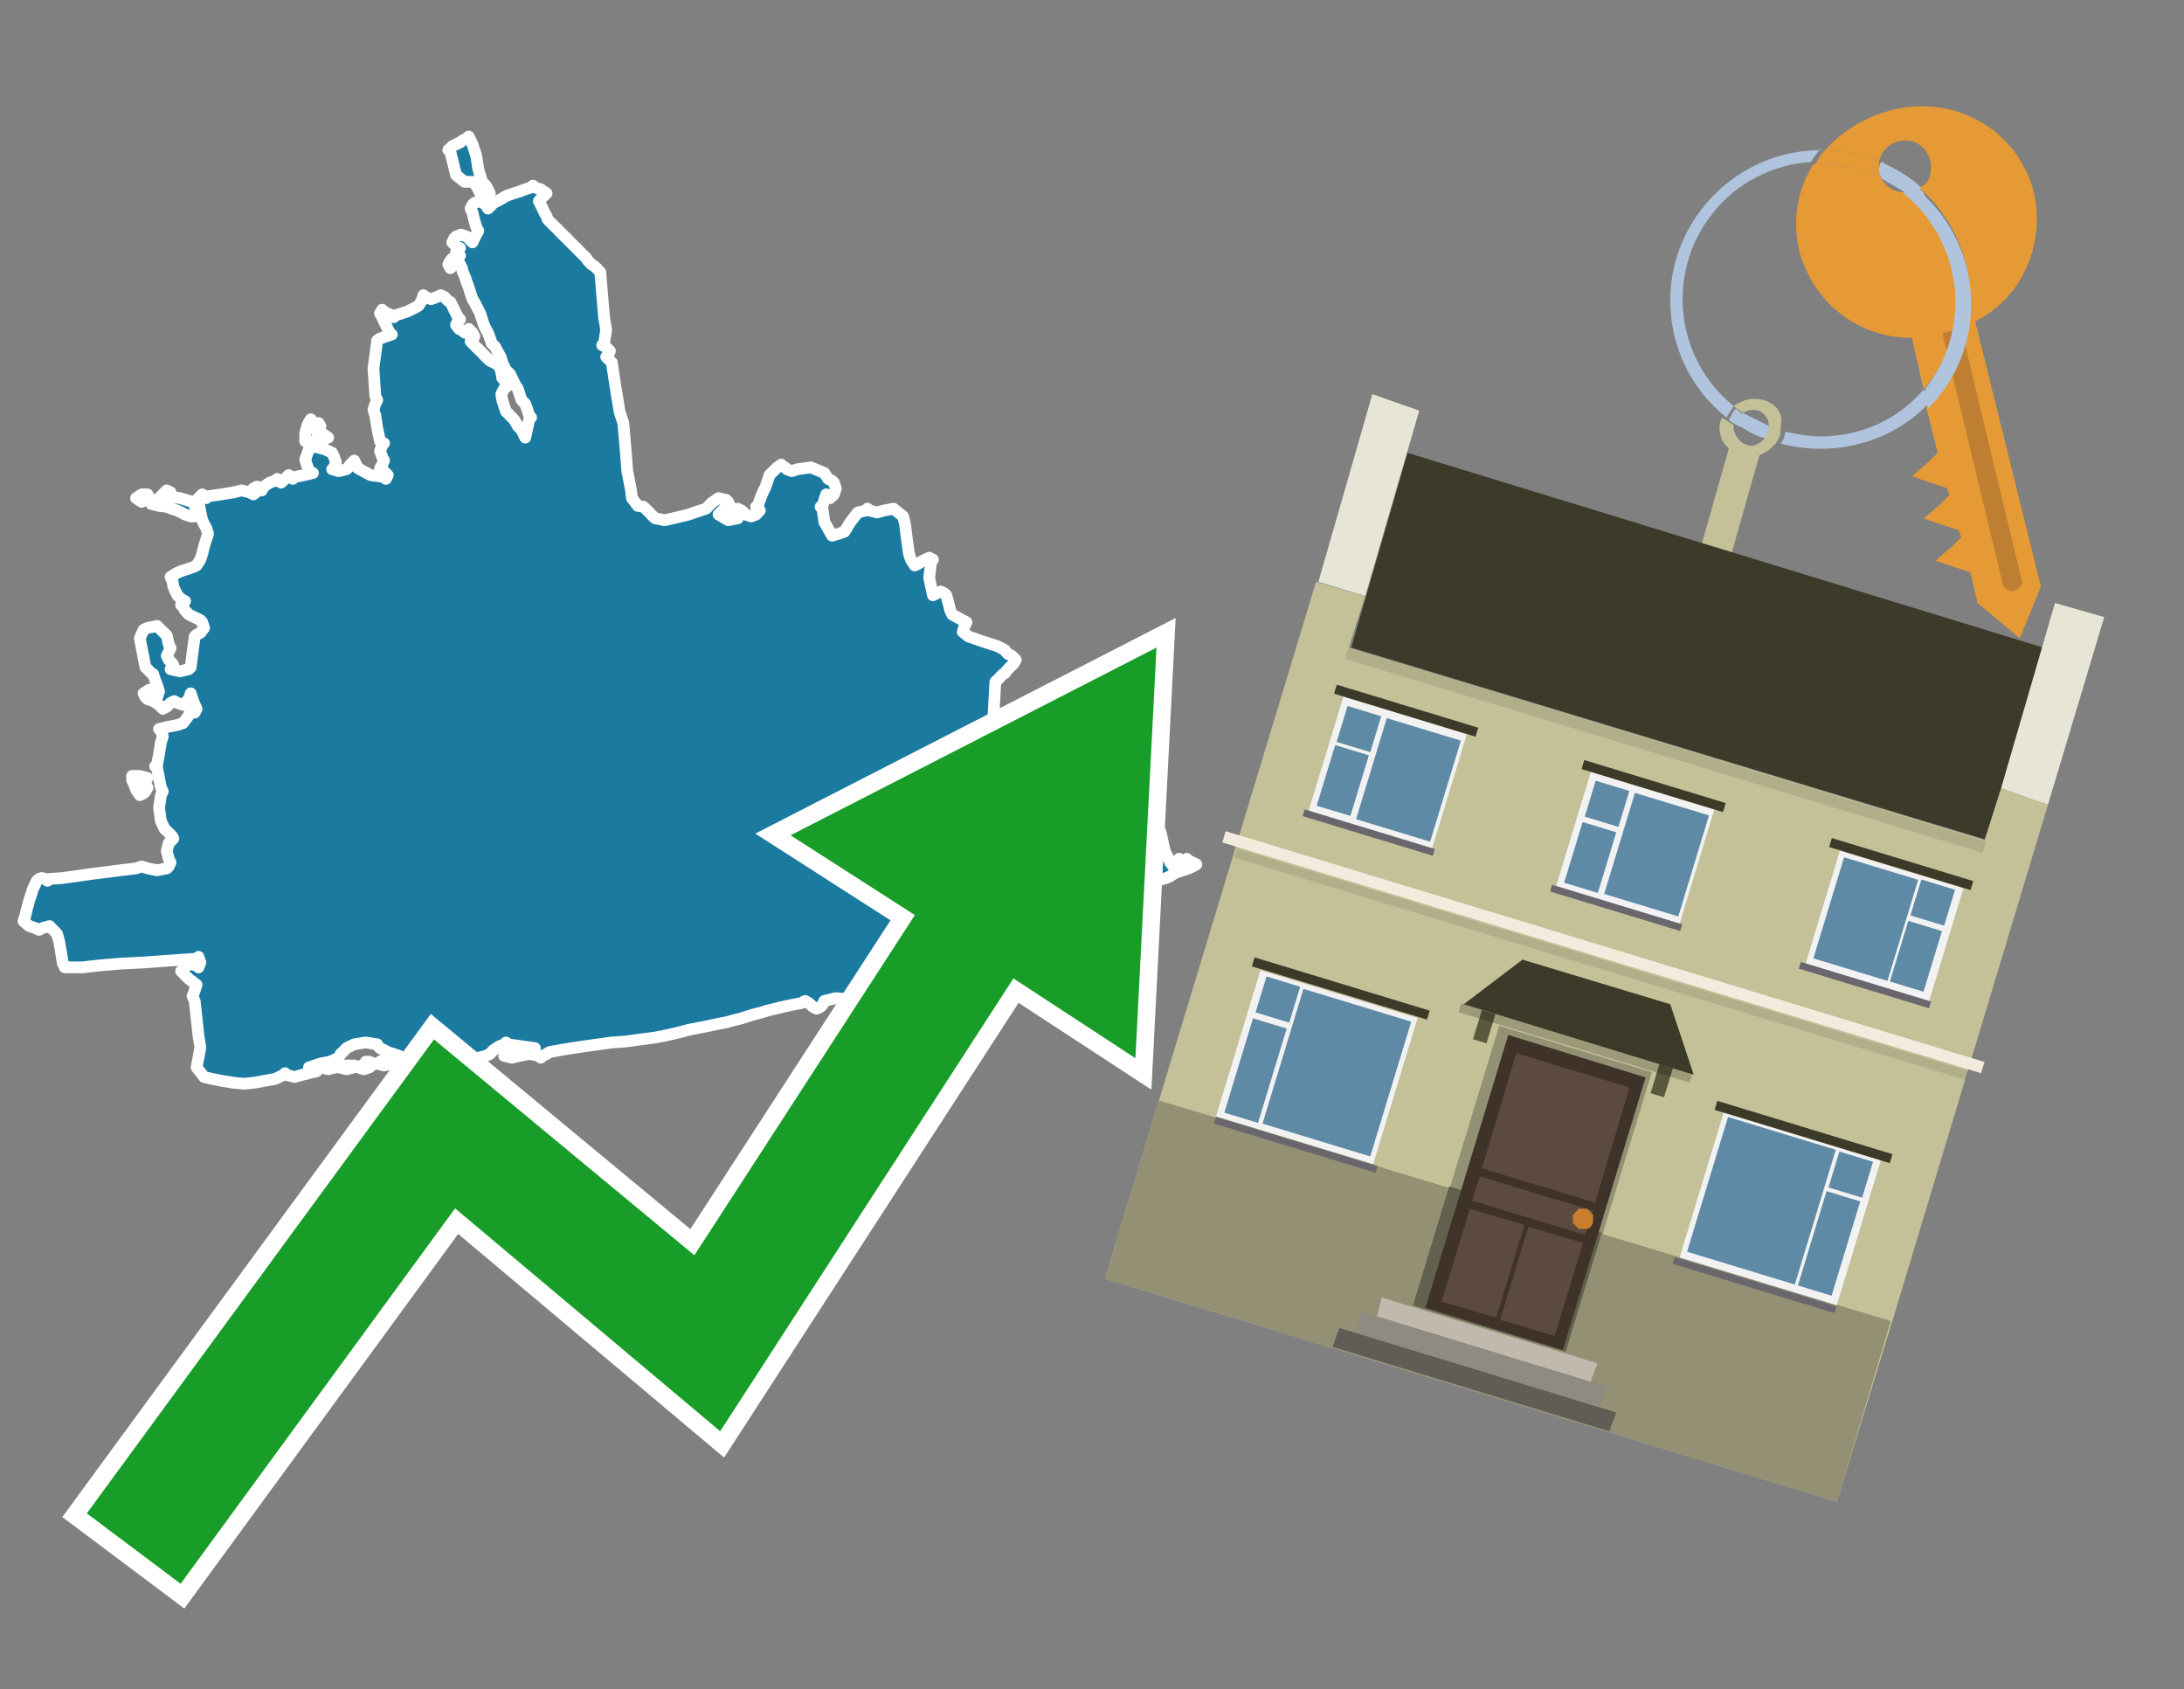
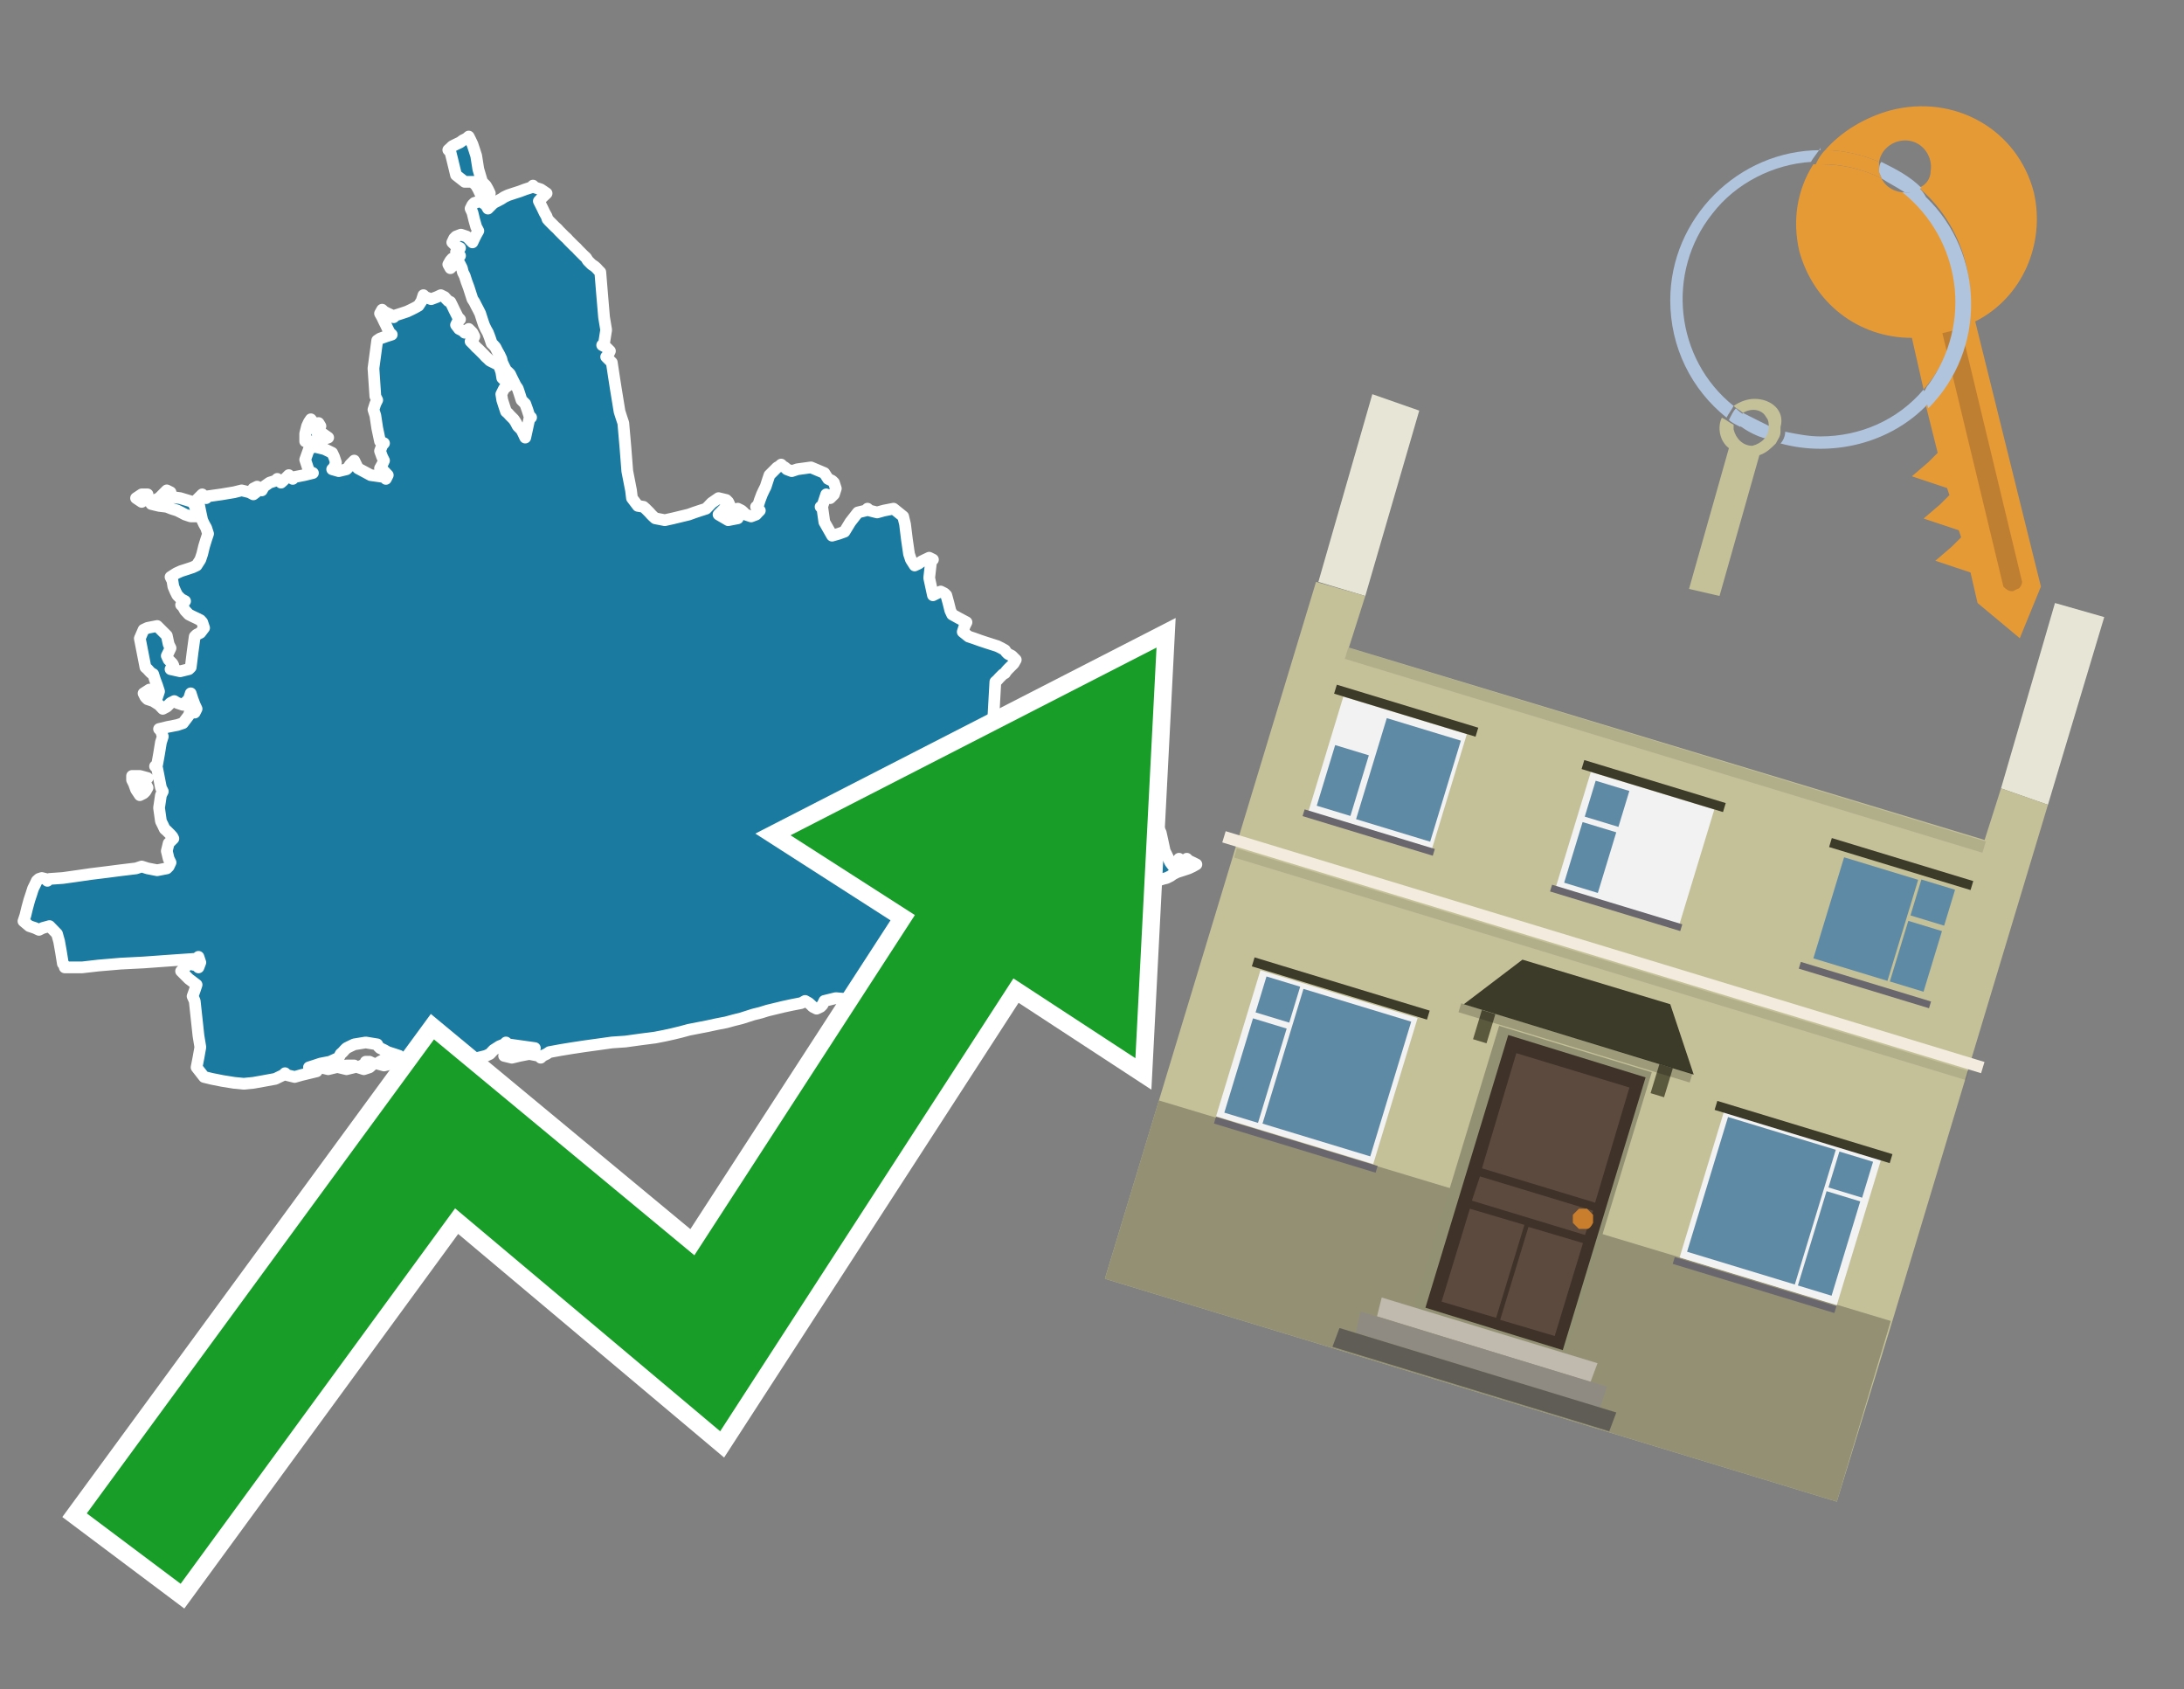
<svg xmlns="http://www.w3.org/2000/svg" version="1.1" id="Text" x="0px" y="0px" width="93.1px" height="72px" viewBox="0 0 93.1 72" style="enable-background:new 0 0 93.1 72;" xml:space="preserve">
  <rect x="0" y="0" width="93.1" height="72" fill="#808080" stroke="none" />
  <style type="text/css">
	.st0{fill:#1B7AA0;stroke:#FFFFFF;stroke-width:0.5;stroke-linejoin:round;}
	.st1{fill:none;stroke:#FFFFFF;stroke-width:1.5;stroke-miterlimit:10;}
	.st2{fill:#179D28;}
	.st3{fill:#E69A35;}
	.st4{fill:#B0C4DE;}
	.st5{fill:#C4C199;}
	.st6{fill:#BF7F32;}
	.st7{fill-rule:evenodd;clip-rule:evenodd;fill:#3C3A29;}
	.st8{fill-rule:evenodd;clip-rule:evenodd;fill:#E7E6D6;}
	.st9{fill-rule:evenodd;clip-rule:evenodd;fill:#C4C199;}
	.st10{fill-rule:evenodd;clip-rule:evenodd;fill:#939074;}
	.st11{opacity:0.1;fill-rule:evenodd;clip-rule:evenodd;}
	.st12{fill-rule:evenodd;clip-rule:evenodd;fill:#F3ECDE;}
	.st13{fill:#3C3A29;}
	.st14{fill-rule:evenodd;clip-rule:evenodd;fill:#939173;}
	.st15{fill-rule:evenodd;clip-rule:evenodd;fill:#62614D;}
	.st16{fill:#3E3229;}
	.st17{fill:#5D4A3E;}
	.st18{fill:#C87E2C;}
	.st19{fill-rule:evenodd;clip-rule:evenodd;fill:#C0B9AD;}
	.st20{fill-rule:evenodd;clip-rule:evenodd;fill:#908B82;}
	.st21{fill-rule:evenodd;clip-rule:evenodd;fill:#605D57;}
	.st22{fill:#5A583D;}
	.st23{opacity:0.2;}
	.st24{fill-rule:evenodd;clip-rule:evenodd;fill:#F2F2F2;}
	.st25{fill-rule:evenodd;clip-rule:evenodd;fill:#5F8AA5;}
	.st26{fill-rule:evenodd;clip-rule:evenodd;fill:#69666D;}
</style>
  <path class="st0" d="M13.99,45.41L14.32,45.49L13.99,45.57L13.66,45.49L13.66,45.41ZM15.1,45.49L14.77,45.57L14.44,45.49L14.77,45.41L15.1,45.41ZM18.46,45.08L18.79,45.16L18.46,45.25L18.13,45.16L18.13,45.08ZM13.01,18.48L13.09,18.16L13.17,17.99L13.25,17.87L13.34,17.99L13.42,18.16L13.5,18.07L13.58,18.03L13.66,18.16L13.58,18.32L13.5,18.4L13.75,18.48L13.99,18.65L13.5,18.81L13.01,18.81ZM5.96,33.07L6.29,33.16L6.2,33.24L6.12,33.32L6.2,33.4L6.29,33.57L6.2,33.73L6.12,33.81L5.96,33.89L5.8,33.65L5.71,33.4L5.63,33.24L5.63,33.07ZM6.29,21.23L6.04,21.39L5.8,21.23L6.04,21.07L6.29,21.07ZM8.13,22.01L7.89,21.93L7.72,21.84L7.56,21.76L7.31,21.68L7.11,21.6L6.78,21.56L6.45,21.48L6.53,21.39L6.61,21.31L6.78,21.23L6.94,21.07L7.11,20.9L7.27,20.98L7.19,21.07L7.11,21.15L7.68,21.23L8.21,21.39L8.3,21.56L8.38,21.8L8.38,22.01ZM15.75,45.25L15.92,45.33L15.84,45.41L15.75,45.49L15.51,45.57L15.26,45.49L15.43,45.41L15.59,45.33L15.59,45.25ZM42.97,31.72L42.8,31.8L42.68,31.64L42.89,31.48L43.13,31.56L43.05,31.64L42.97,31.64ZM2.76,41.15L2.68,41.07L2.6,40.57L2.52,40.12L2.43,39.8L2.11,39.47L1.82,39.55L1.66,39.63L1.49,39.55L1.25,39.47L1.0,39.26L1.08,39.02L1.16,38.69L1.25,38.36L1.33,38.12L1.41,37.87L1.49,37.71L1.57,37.54L1.66,37.46L1.78,37.42L1.94,37.46L2.02,37.54L2.11,37.46L2.68,37.42L3.25,37.34L3.87,37.25L4.52,37.17L5.14,37.09L5.8,37.01L6.04,36.93L6.29,37.01L6.7,37.09L7.11,37.01L7.19,36.93L7.27,36.76L7.19,36.6L7.11,36.27L7.19,35.94L7.27,35.86L7.35,35.78L7.39,35.74L7.35,35.66L7.27,35.57L7.19,35.49L7.11,35.41L7.02,35.33L6.94,35.16L6.86,35.0L6.78,34.43L6.86,33.89L6.94,33.73L6.86,33.57L6.78,33.16L6.7,32.75L6.61,32.66L6.7,32.58L6.78,32.13L6.86,31.64L6.94,31.39L6.86,31.15L6.78,31.07L7.15,30.98L7.56,30.9L7.8,30.82L8.05,30.49L8.13,30.21L8.21,30.29L8.3,30.37L8.38,30.21L8.3,30.04L8.21,29.8L8.13,29.55L8.05,29.8L7.8,30.04L7.56,29.96L7.43,29.88L7.27,29.96L7.19,30.04L7.11,30.12L6.94,30.21L6.78,30.04L6.53,29.88L6.29,29.8L6.2,29.71L6.12,29.55L6.37,29.39L6.61,29.55L6.7,29.71L6.78,29.47L6.7,29.22L6.61,28.98L6.53,28.73L6.45,28.69L6.37,28.61L6.29,28.52L6.2,28.44L6.12,28.03L6.04,27.62L5.96,27.21L6.12,26.84L6.29,26.76L6.7,26.68L7.11,27.09L7.19,27.46L7.27,27.62L7.19,27.79L7.11,27.95L7.19,28.12L7.27,28.2L7.35,28.28L7.39,28.36L7.35,28.44L7.27,28.52L7.68,28.61L8.05,28.52L8.13,28.44L8.21,27.79L8.3,27.13L8.38,27.05L8.54,26.97L8.7,26.76L8.62,26.52L8.54,26.43L8.38,26.35L8.21,26.27L8.05,26.19L7.89,26.02L7.8,25.86L7.72,25.78L7.8,25.7L7.89,25.62L7.72,25.53L7.56,25.37L7.48,25.21L7.39,25.0L7.35,24.75L7.27,24.59L7.52,24.43L7.72,24.34L7.97,24.26L8.21,24.18L8.38,24.1L8.54,23.85L8.62,23.61L8.7,23.28L8.79,22.99L8.87,22.75L8.79,22.5L8.7,22.34L8.62,22.17L8.54,21.8L8.46,21.39L8.38,21.31L8.46,21.23L8.54,21.15L8.62,21.07L8.7,21.15L8.79,21.23L8.87,21.15L9.44,21.07L9.98,20.98L10.3,20.9L10.63,20.98L10.8,21.07L10.92,20.98L10.88,20.9L10.8,20.82L10.96,20.74L11.08,20.82L11.16,20.9L11.25,20.74L11.49,20.57L11.74,20.49L11.82,20.41L11.9,20.49L11.98,20.57L12.07,20.49L12.15,20.41L12.23,20.33L12.31,20.25L12.39,20.33L12.48,20.41L12.56,20.33L12.97,20.25L13.34,20.16L13.17,20.08L13.01,19.59L13.17,19.14L13.34,19.06L13.42,18.98L13.5,19.06L13.83,19.14L14.16,19.3L14.24,19.47L14.32,19.71L14.24,19.92L14.16,20.0L14.44,20.08L14.77,20.0L14.85,19.92L14.93,19.8L15.1,19.63L15.26,19.96L15.8,20.25L16.37,20.33L16.45,20.41L16.53,20.25L16.37,20.08L16.2,19.96L16.29,19.8L16.37,19.63L16.29,19.47L16.2,19.22L16.29,18.98L16.37,18.89L16.2,18.81L16.08,18.24L16.0,17.71L15.92,17.46L16.0,17.21L16.08,17.05L16.0,16.89L15.92,15.7L16.08,14.51L16.2,14.43L16.45,14.34L16.7,14.26L16.61,14.18L16.53,14.02L16.45,13.85L16.37,13.69L16.29,13.52L16.2,13.36L16.29,13.2L16.37,13.28L16.53,13.36L16.7,13.44L16.78,13.52L16.86,13.44L17.11,13.36L17.35,13.28L17.52,13.2L17.68,13.12L17.84,13.03L17.97,12.83L18.05,12.58L18.13,12.66L18.38,12.75L18.62,12.66L18.79,12.58L18.95,12.66L19.03,12.75L19.11,12.83L19.2,12.87L19.28,13.03L19.36,13.2L19.44,13.36L19.52,13.52L19.61,13.61L19.52,13.69L19.44,13.85L19.57,14.02L19.73,14.1L19.81,14.18L19.89,14.1L19.98,14.02L20.06,14.1L20.14,14.18L20.22,14.34L20.14,14.51L20.06,14.55L20.14,14.63L20.22,14.71L20.3,14.8L20.39,14.88L20.47,14.96L20.55,15.04L20.63,15.12L20.71,15.21L20.8,15.29L20.88,15.37L21.04,15.45L21.2,15.53L21.29,15.62L21.37,15.86L21.41,16.11L21.49,16.19L21.57,16.27L21.66,16.43L21.49,16.56L21.37,16.8L21.41,17.05L21.49,17.3L21.57,17.54L21.66,17.62L21.74,17.71L21.82,17.79L21.9,17.87L21.98,17.99L22.07,18.16L22.15,18.24L22.23,18.32L22.31,18.48L22.39,18.65L22.48,18.24L22.56,17.87L22.64,17.79L22.56,17.71L22.48,17.46L22.39,17.21L22.31,17.13L22.23,17.05L22.15,16.8L22.07,16.56L21.98,16.43L21.9,16.27L21.82,16.11L21.74,15.94L21.66,15.86L21.57,15.78L21.49,15.62L21.41,15.45L21.37,15.29L21.29,15.12L21.2,14.96L21.12,14.8L21.04,14.71L20.96,14.63L20.88,14.39L20.8,14.18L20.71,14.02L20.63,13.85L20.55,13.61L20.47,13.36L20.39,13.2L20.3,13.03L20.22,12.87L20.14,12.75L20.06,12.5L19.98,12.25L19.89,12.01L19.81,11.76L19.73,11.6L19.69,11.43L19.61,11.27L19.52,11.11L19.44,11.19L19.36,11.27L19.28,11.35L19.2,11.43L19.11,11.27L19.2,11.11L19.28,11.02L19.44,10.98L19.61,10.9L19.52,10.82L19.44,10.74L19.52,10.66L19.61,10.57L19.44,10.49L19.28,10.33L19.36,10.16L19.44,10.08L19.65,10.0L19.89,10.08L19.98,10.16L20.06,10.25L20.14,10.33L20.22,10.16L20.3,10.0L20.39,9.84L20.3,9.67L20.22,9.39L20.14,9.06L20.06,8.89L20.14,8.73L20.22,8.65L20.47,8.57L20.71,8.73L20.8,8.89L20.88,8.81L20.96,8.73L21.04,8.65L21.2,8.57L21.37,8.48L21.49,8.4L21.66,8.32L21.9,8.24L22.15,8.16L22.39,8.07L22.64,7.99L22.72,7.91L22.8,7.99L23.05,8.07L23.3,8.24L23.13,8.4L22.97,8.57L23.05,8.73L23.13,8.89L23.21,9.06L23.3,9.22L23.34,9.34L23.42,9.43L23.5,9.51L23.58,9.59L23.66,9.67L23.75,9.75L23.83,9.84L23.91,9.92L23.99,10.0L24.07,10.08L24.16,10.16L24.24,10.25L24.32,10.33L24.4,10.41L24.48,10.49L24.57,10.57L24.65,10.66L24.73,10.74L24.81,10.82L24.89,10.9L24.98,10.98L25.06,11.11L25.22,11.27L25.34,11.35L25.43,11.43L25.51,11.52L25.59,11.6L25.67,12.58L25.75,13.52L25.84,14.06L25.75,14.63L25.67,14.71L25.84,14.8L26.0,14.96L25.92,15.12L25.84,15.21L25.92,15.29L26.0,15.37L26.08,15.45L26.16,15.98L26.25,16.56L26.33,17.05L26.41,17.54L26.49,17.79L26.57,18.03L26.66,19.06L26.74,20.08L26.82,20.49L26.9,20.9L26.94,21.23L27.19,21.56L27.43,21.6L27.52,21.68L27.6,21.76L27.68,21.84L27.76,21.93L27.84,22.01L27.93,22.09L28.34,22.17L28.7,22.09L29.03,22.01L29.36,21.93L29.61,21.84L29.85,21.76L30.1,21.68L30.34,21.43L30.63,21.23L30.96,21.31L31.04,21.39L31.12,21.56L30.88,21.68L30.63,21.93L31.04,22.17L31.45,22.09L31.37,22.01L31.29,21.84L31.45,21.68L31.61,21.76L31.7,21.84L31.78,21.93L32.02,22.01L32.23,21.93L32.31,21.84L32.39,21.76L32.31,21.68L32.23,21.6L32.31,21.56L32.39,21.31L32.48,21.07L32.56,20.9L32.64,20.74L32.72,20.49L32.8,20.25L32.89,20.16L32.97,20.08L33.05,20.0L33.13,19.92L33.21,19.88L33.3,19.8L33.38,19.88L33.46,19.92L33.54,20.0L33.75,20.08L33.99,20.0L34.57,19.92L35.14,20.16L35.3,20.41L35.47,20.49L35.55,20.57L35.63,20.82L35.55,21.07L35.47,21.15L35.39,21.23L35.3,21.15L35.22,21.07L35.14,21.31L35.06,21.56L34.98,21.6L35.06,21.68L35.14,22.25L35.47,22.83L35.75,22.75L36.0,22.66L36.25,22.25L36.57,21.84L36.9,21.76L36.98,21.68L37.07,21.76L37.39,21.84L37.68,21.76L38.09,21.68L38.5,22.01L38.58,22.34L38.66,22.99L38.75,23.61L38.83,23.85L38.99,24.1L39.16,24.02L39.28,23.93L39.44,23.85L39.61,23.77L39.77,23.85L39.69,23.93L39.61,24.63L39.77,25.37L39.93,25.29L40.1,25.21L40.26,25.29L40.34,25.37L40.43,25.7L40.51,26.02L40.59,26.19L40.88,26.35L41.2,26.52L41.12,26.68L41.04,26.93L41.29,27.13L41.53,27.21L41.78,27.3L42.02,27.38L42.27,27.46L42.52,27.54L42.68,27.62L42.84,27.71L42.89,27.79L42.97,27.87L43.13,27.95L43.3,28.12L43.21,28.28L43.13,28.36L43.05,28.44L42.97,28.52L42.89,28.61L42.84,28.69L42.76,28.73L42.68,28.81L42.6,28.89L42.52,28.98L42.43,29.06L42.35,30.49L42.43,31.97L42.52,32.05L42.76,32.13L42.97,32.21L43.13,32.25L43.3,32.05L43.54,31.8L43.79,31.89L44.03,31.97L44.28,32.05L44.36,32.13L44.44,32.34L44.61,32.58L44.73,32.75L44.69,32.91L44.61,33.32L44.69,33.73L44.73,33.98L45.14,34.18L45.55,34.1L45.96,34.02L46.37,33.93L46.41,33.89L46.49,33.81L46.57,33.73L46.66,33.81L46.74,33.89L46.82,33.93L46.9,34.02L46.98,34.18L47.07,34.34L47.15,34.26L47.31,34.18L47.48,34.1L47.72,34.02L47.97,33.93L47.89,33.89L47.8,33.65L47.72,33.4L47.64,33.24L48.09,33.07L48.58,33.16L48.66,33.24L48.75,33.32L48.83,33.4L48.91,33.48L48.99,33.57L49.07,33.73L49.24,33.89L49.4,34.39L49.24,34.84L49.07,34.92L49.16,35.0L49.24,35.08L49.32,35.16L49.4,35.33L49.48,35.49L49.57,35.9L49.65,36.27L49.73,36.43L49.81,36.6L49.89,36.76L50.02,36.93L50.18,36.76L50.26,36.6L50.34,36.68L50.43,36.76L50.51,36.68L50.59,36.6L50.67,36.68L50.84,36.76L51.0,36.84L50.84,36.93L50.67,37.01L50.43,37.09L50.18,37.17L50.02,37.25L49.89,37.34L49.73,37.42L49.57,37.46L49.32,37.54L49.07,37.62L48.91,37.71L48.75,37.79L48.5,37.87L48.25,37.95L48.09,38.03L47.97,38.12L47.72,38.2L47.48,38.28L47.31,38.36L47.15,38.44L46.9,38.52L46.66,38.61L46.45,38.69L46.2,38.77L45.88,38.85L45.55,38.93L45.3,39.02L45.06,39.1L44.81,39.18L44.61,39.26L44.52,39.3L44.44,39.39L44.36,39.47L44.28,39.55L43.62,39.63L42.97,39.71L42.89,39.8L42.84,39.71L42.52,39.63L42.19,39.71L42.02,39.8L41.86,39.88L41.7,39.96L41.53,40.04L41.45,40.12L41.37,40.21L41.29,40.29L41.2,40.37L40.8,40.45L40.43,40.62L40.26,40.78L40.1,40.86L39.93,40.94L39.77,41.02L39.52,41.07L39.28,41.15L39.16,41.23L38.99,41.31L38.91,41.39L38.83,41.48L38.75,41.56L38.66,41.64L38.34,41.72L38.01,41.8L37.76,41.89L37.52,41.97L37.48,42.05L37.39,41.97L37.31,41.89L37.23,41.97L36.9,42.05L36.57,42.21L36.49,42.38L36.41,42.75L36.49,43.16L36.57,43.48L36.66,43.81L36.74,43.98L36.57,44.14L36.41,43.73L36.33,43.32L36.25,42.99L36.16,42.66L36.08,42.58L35.63,42.54L35.14,42.66L35.06,42.83L34.98,42.91L34.81,42.99L34.65,42.91L34.57,42.83L34.48,42.75L34.32,42.66L34.16,42.75L33.75,42.83L33.38,42.91L33.05,42.99L32.72,43.07L32.43,43.16L32.11,43.24L31.86,43.32L31.61,43.4L31.29,43.48L30.96,43.57L30.55,43.65L30.18,43.73L29.77,43.81L29.36,43.89L29.03,43.98L28.7,44.06L28.34,44.14L27.93,44.22L27.31,44.3L26.66,44.39L26.08,44.43L25.51,44.51L24.93,44.59L24.4,44.67L23.91,44.75L23.42,44.84L23.3,44.92L23.13,45.0L23.05,45.08L22.97,45.0L22.56,44.92L22.15,45.0L21.82,45.08L21.49,45.0L21.57,44.92L21.66,44.84L22.23,44.75L22.8,44.67L22.23,44.59L21.66,44.51L21.57,44.43L21.49,44.51L21.29,44.59L21.04,44.75L20.88,44.92L20.71,45.0L20.39,45.08L20.06,45.16L19.89,45.25L19.73,45.16L19.69,45.08L19.61,45.16L19.28,45.25L18.95,45.08L18.21,44.92L17.52,45.16L17.19,45.41L16.86,45.33L16.78,45.25L16.7,45.33L16.37,45.41L16.08,45.33L16.2,45.25L16.37,45.16L16.7,45.08L17.02,45.0L16.78,44.92L16.53,44.84L16.37,44.75L16.2,44.67L16.12,44.59L16.08,44.51L15.59,44.43L15.1,44.51L14.93,44.59L14.77,44.67L14.69,44.75L14.61,44.84L14.52,44.92L14.44,45.08L14.07,45.25L13.66,45.33L13.42,45.41L13.17,45.49L13.34,45.57L13.5,45.66L13.17,45.74L12.84,45.82L12.56,45.9L12.23,45.82L12.15,45.74L12.07,45.82L11.9,45.9L11.74,45.98L11.25,46.07L10.8,46.15L10.39,46.19L9.98,46.15L9.48,46.07L9.03,45.98L8.7,45.9L8.38,45.49L8.46,45.08L8.54,44.63L8.46,44.14L8.38,43.4L8.3,42.66L8.21,42.46L8.3,42.21L8.38,41.97L8.05,41.72L7.72,41.39L8.05,41.07L8.38,41.15L8.46,41.23L8.54,41.02L8.46,40.78L8.38,40.86L7.23,40.94L6.12,41.02L5.14,41.07L4.2,41.15L3.5,41.23L2.76,41.23ZM19.81,7.75L19.44,7.46L19.36,7.13L19.28,6.8L19.2,6.48L19.11,6.39L19.2,6.31L19.28,6.23L19.44,6.15L19.61,6.07L19.73,5.98L19.89,5.9L19.98,5.82L20.06,5.98L20.14,6.15L20.22,6.39L20.3,6.64L20.39,7.21L20.55,7.75L20.71,7.91L20.8,8.07L20.88,8.24L20.71,8.4L20.55,8.32L20.47,8.24L20.39,8.07L20.3,7.91L20.22,7.83L20.22,7.75Z" />
  <polygon class="st1" points="49.3,27.6 33.7,35.6 39,39 29.6,53.5 18.5,44.3 3.7,64.5 7.7,67.5 19.4,51.5 30.7,61 43.2,41.7   48.4,45.1 " />
  <polygon class="st2" points="49.3,27.6 33.7,35.6 39,39 29.6,53.5 18.5,44.3 3.7,64.5 7.7,67.5 19.4,51.5 30.7,61 43.2,41.7   48.4,45.1 " />
  <path class="st3" d="M80.2,7.6c0-0.1-0.1-0.2-0.1-0.3c0-0.1,0-0.3,0-0.4c-0.7-0.3-1.5-0.5-2.3-0.5c-0.2,0.2-0.3,0.4-0.4,0.6  c0.1,0,0.2,0,0.3,0C78.5,7,79.4,7.2,80.2,7.6z" />
  <path class="st4" d="M77.6,6.4c-3.5,0-6.4,2.9-6.4,6.4c0,2,0.9,3.8,2.4,5c0.1-0.2,0.2-0.3,0.3-0.5c-2.5-2-2.9-5.7-0.9-8.2  c1-1.3,2.6-2.1,4.2-2.2c0.1-0.2,0.3-0.4,0.4-0.6V6.4z" />
  <path class="st3" d="M84.2,13.7c2-1,3-3.3,2.5-5.5C86,5.5,83.3,4,80.6,4.7c-1.1,0.3-2.1,0.9-2.8,1.7c0.8,0,1.6,0.2,2.3,0.5  c0.1-0.6,0.7-1,1.3-0.9c0.6,0.1,1,0.7,0.9,1.3c0,0.3-0.2,0.6-0.5,0.7c2.7,2.3,2.9,6.4,0.6,9c-0.1,0.1-0.2,0.2-0.3,0.3l0.5,2  l-0.4,0.4l-0.7,0.6l0.9,0.3l0.6,0.2l0.1,0.3l-0.4,0.4L82,22.1l0.9,0.3l0.6,0.2l0.1,0.3l-0.4,0.4l-0.7,0.6l0.9,0.3l0.6,0.2l0.3,1.3  l1.8,1.5L87,25L84.2,13.7z" />
  <path class="st3" d="M81.2,8.2c-0.4,0-0.8-0.2-1-0.6C79.4,7.2,78.5,7,77.6,7c-0.1,0-0.2,0-0.3,0c-0.7,1.1-0.9,2.4-0.6,3.7  c0.6,2.2,2.5,3.7,4.8,3.7l0.5,2.2c2.1-2.4,1.9-6.1-0.6-8.2C81.3,8.3,81.2,8.3,81.2,8.2z" />
  <path class="st4" d="M74.1,18.1c0.4,0.3,0.8,0.5,1.2,0.6c0.1-0.1,0.2-0.3,0.2-0.5l0,0c-0.4-0.2-0.8-0.4-1.2-0.6  C74.2,17.8,74.1,17.9,74.1,18.1z" />
  <path class="st4" d="M74.4,17.7c-0.2-0.1-0.3-0.2-0.4-0.3c-0.1,0.1-0.2,0.3-0.3,0.5c0.1,0.1,0.3,0.2,0.5,0.3  C74.1,17.9,74.2,17.8,74.4,17.7z" />
  <path class="st5" d="M74.8,17c-0.3,0-0.6,0.1-0.9,0.3c0.1,0.1,0.3,0.2,0.4,0.3c0.3-0.2,0.8-0.2,1,0.2c0.1,0.1,0.1,0.3,0.1,0.4l0,0  c0,0.4-0.3,0.7-0.7,0.8c-0.4,0-0.7-0.3-0.8-0.7c0,0,0,0,0-0.1v-0.1c-0.2-0.1-0.3-0.2-0.5-0.3c-0.2,0.4-0.1,1,0.3,1.3l-1.7,6l1.3,0.3  l1.7-6c0.3-0.1,0.5-0.3,0.7-0.5c0.1-0.2,0.2-0.3,0.2-0.5c0-0.1,0-0.1,0-0.2C76.1,17.5,75.5,17,74.8,17z" />
  <path class="st6" d="M86,25.1l-0.2,0.1c-0.2,0-0.3-0.1-0.4-0.2l0,0l-2.6-10.8l0.8-0.2l2.6,10.8C86.2,24.9,86.1,25.1,86,25.1L86,25.1  z" />
  <path class="st4" d="M80.1,7.3c0,0.1,0.1,0.2,0.1,0.3c0.3,0.2,0.7,0.4,1,0.6c0.1,0,0.2,0,0.3,0c0.1,0,0.3-0.1,0.4-0.2  c-0.5-0.5-1.1-0.8-1.7-1.1C80.1,7,80.1,7.2,80.1,7.3z" />
  <path class="st4" d="M77.6,18.6c-0.5,0-1-0.1-1.5-0.2c0,0.2-0.1,0.4-0.2,0.5c2.2,0.6,4.7,0,6.3-1.7L82,16.6  C80.9,17.9,79.3,18.6,77.6,18.6z" />
  <path class="st4" d="M81.8,8c-0.1,0.1-0.2,0.1-0.4,0.2c-0.1,0-0.2,0-0.3,0c2.5,2,3,5.6,1.1,8.2c-0.1,0.1-0.1,0.2-0.2,0.3l0.2,0.7  c2.5-2.5,2.4-6.6-0.1-9C82,8.2,81.9,8.1,81.8,8L81.8,8z" />
  <g>
-     <polygon class="st7" points="84.7,35.8 57.6,27.6 60,19.3 87.1,27.6 84.7,35.8  " />
    <polygon class="st8" points="87.3,34.3 85.3,33.6 87.6,25.7 89.7,26.3 87.3,34.3  " />
    <polygon class="st8" points="58.2,25.4 56.2,24.8 58.5,16.8 60.5,17.5 58.2,25.4  " />
    <polygon class="st9" points="80.7,56.2 87.3,34.3 85.3,33.6 84.6,35.8 57.5,27.6 58.2,25.4 56.1,24.8 47.1,54.5 78.3,64  " />
    <polygon class="st10" points="78.3,64 80.6,56.3 49.4,46.9 47.1,54.5 78.3,64  " />
    <rect x="56.8" y="31.7" transform="matrix(0.957 0.291 -0.291 0.957 12.341 -19.265)" class="st11" width="28.4" height="0.5" />
    <rect x="51.5" y="40.4" transform="matrix(-0.957 -0.291 0.291 -0.957 121.979 99.389)" class="st12" width="33.8" height="0.5" />
    <rect x="51.9" y="40.8" transform="matrix(-0.957 -0.291 0.291 -0.957 121.603 100.183)" class="st11" width="32.6" height="0.4" />
    <g>
      <polygon class="st13" points="64.9,40.9 71.2,42.8 72.2,45.8 62.4,42.8   " />
      <rect x="61.9" y="44.4" transform="matrix(-0.957 -0.291 0.291 -0.957 113.093 118.165)" class="st14" width="6.8" height="12.5" />
-       <rect x="60.9" y="51.5" transform="matrix(-0.957 -0.291 0.291 -0.957 110.035 124.623)" class="st15" width="6.8" height="5.3" />
      <g transform="matrix( 0.861, 0, 0, 0.861, 2148,666.7) ">
        <g>
          <g id="Symbol_9_0_Layer2_0_MEMBER_8_MEMBER_12_MEMBER_0_FILL_00000089576131411167447340000009604662525010445698_">
            <path class="st16" d="M-2413.3-721l-6.8-2.1l-4.1,13.5l6.8,2.1L-2413.3-721z" />
          </g>
        </g>
      </g>
      <g transform="matrix( 0.861, 0, 0, 0.861, 2148,666.7) ">
        <g>
          <g id="Symbol_9_0_Layer2_0_MEMBER_8_MEMBER_12_MEMBER_1_MEMBER_1_FILL_00000135675296243518298590000004162584388200013184_">
            <path class="st17" d="M-2419.7-722.2l-1.7,5.7l5.6,1.7l1.7-5.7L-2419.7-722.2z" />
          </g>
        </g>
      </g>
      <g transform="matrix( 0.861, 0, 0, 0.861, 2148,666.7) ">
        <g>
          <g id="Symbol_9_0_Layer2_0_MEMBER_8_MEMBER_12_MEMBER_2_MEMBER_0_FILL_00000029758671541259873570000011131321775149160612_">
            <path class="st17" d="M-2420.7-709.1l1.4-4.6l-2.7-0.8l-1.4,4.6L-2420.7-709.1z" />
          </g>
        </g>
      </g>
      <g transform="matrix( 0.861, 0, 0, 0.861, 2148,666.7) ">
        <g>
          <g id="Symbol_9_0_Layer2_0_MEMBER_8_MEMBER_12_MEMBER_2_MEMBER_1_FILL_00000165928779308511961820000016729068654790051731_">
            <path class="st17" d="M-2417.8-708.2l1.4-4.6l-2.7-0.8l-1.4,4.6L-2417.8-708.2z" />
          </g>
        </g>
      </g>
      <g transform="matrix( 0.861, 0, 0, 0.861, 2148,666.7) ">
        <g>
          <g id="Symbol_9_0_Layer2_0_MEMBER_8_MEMBER_12_MEMBER_2_MEMBER_1_FILL_00000072991452508176076110000012719211671238586511_">
            <path class="st17" d="M-2416.3-713.2l0.4-1.2l-5.6-1.7l-0.4,1.2L-2416.3-713.2z" />
          </g>
        </g>
      </g>
      <g transform="matrix( 0.861, 0, 0, 0.861, 2148,666.7) ">
        <g>
          <g id="Symbol_9_0_Layer2_0_MEMBER_8_MEMBER_13_FILL_00000063606496691541741610000016439768115639569326_">
            <path class="st18" d="M-2415.9-713.8c0-0.1,0-0.3,0-0.4c-0.1-0.1-0.2-0.2-0.3-0.3c-0.1,0-0.3,0-0.4,0c-0.1,0.1-0.2,0.2-0.3,0.3       c0,0.2,0,0.3,0,0.4c0.1,0.1,0.2,0.2,0.3,0.3c0.2,0,0.3,0,0.4,0C-2416.1-713.5-2416-713.6-2415.9-713.8z" />
          </g>
        </g>
      </g>
      <polygon class="st19" points="58.7,56.1 58.9,55.3 68.1,58.1 67.8,58.9 58.7,56.1   " />
      <polygon class="st20" points="57.8,56.8 58,55.9 68.5,59.1 68.2,60 57.8,56.8   " />
      <polygon class="st21" points="56.8,57.4 57.1,56.6 68.9,60.2 68.6,61 56.8,57.4   " />
      <rect x="70.6" y="45.4" transform="matrix(-0.957 -0.291 0.291 -0.957 125.288 110.757)" class="st22" width="0.6" height="1.3" />
      <rect x="63" y="43.1" transform="matrix(-0.957 -0.291 0.291 -0.957 111.116 104.045)" class="st22" width="0.6" height="1.3" />
      <rect x="62.1" y="44.3" transform="matrix(-0.957 -0.291 0.291 -0.957 118.568 106.604)" class="st23" width="10.3" height="0.4" />
    </g>
    <g>
      <rect x="52.7" y="42.2" transform="matrix(-0.957 -0.291 0.291 -0.957 96.692 105.332)" class="st24" width="7" height="6.5" />
      <g>
        <rect x="54" y="43.3" transform="matrix(0.291 -0.957 0.957 0.291 -3.334 86.966)" class="st25" width="6" height="4.8" />
        <rect x="53.7" y="41.9" transform="matrix(0.291 -0.957 0.957 0.291 -2.202 82.346)" class="st25" width="1.6" height="1.5" />
        <rect x="51.4" y="44.8" transform="matrix(0.291 -0.957 0.957 0.291 -5.64 83.574)" class="st25" width="4.2" height="1.5" />
      </g>
      <rect x="53.3" y="42" transform="matrix(-0.957 -0.291 0.291 -0.957 99.615 99.16)" class="st7" width="7.8" height="0.4" />
      <rect x="51.5" y="48.6" transform="matrix(-0.957 -0.291 0.291 -0.957 93.782 111.477)" class="st26" width="7.2" height="0.3" />
    </g>
    <g>
      <rect x="56.4" y="30.4" transform="matrix(-0.957 -0.291 0.291 -0.957 106.172 81.677)" class="st24" width="5.5" height="5.1" />
      <g>
        <rect x="57.7" y="31.6" transform="matrix(0.291 -0.957 0.957 0.291 10.775 80.936)" class="st25" width="4.5" height="3.3" />
-         <rect x="57.1" y="30.3" transform="matrix(0.291 -0.957 0.957 0.291 11.365 77.448)" class="st25" width="1.6" height="1.5" />
        <rect x="55.9" y="32.5" transform="matrix(0.291 -0.957 0.957 0.291 8.761 78.378)" class="st25" width="2.7" height="1.5" />
      </g>
      <rect x="56.8" y="30.2" transform="matrix(-0.957 -0.291 0.291 -0.957 108.469 76.828)" class="st7" width="6.3" height="0.4" />
      <rect x="55.5" y="35.4" transform="matrix(-0.957 -0.291 0.291 -0.957 103.889 86.499)" class="st26" width="5.8" height="0.3" />
    </g>
    <g>
      <rect x="67" y="33.6" transform="matrix(-0.957 -0.291 0.291 -0.957 125.935 91.036)" class="st24" width="5.5" height="5.1" />
      <g>
-         <rect x="68.3" y="34.8" transform="matrix(0.291 -0.957 0.957 0.291 15.205 93.335)" class="st25" width="4.5" height="3.3" />
        <rect x="67.7" y="33.5" transform="matrix(0.291 -0.957 0.957 0.291 15.795 89.846)" class="st25" width="1.6" height="1.5" />
        <rect x="66.4" y="35.7" transform="matrix(0.291 -0.957 0.957 0.291 13.19 90.777)" class="st25" width="2.7" height="1.5" />
      </g>
      <rect x="67.4" y="33.4" transform="matrix(-0.957 -0.291 0.291 -0.957 128.231 86.187)" class="st7" width="6.3" height="0.4" />
      <rect x="66.1" y="38.6" transform="matrix(-0.957 -0.291 0.291 -0.957 123.651 95.857)" class="st26" width="5.8" height="0.3" />
    </g>
    <g>
-       <rect x="77.6" y="36.9" transform="matrix(0.957 0.291 -0.291 0.957 14.908 -21.636)" class="st24" width="5.5" height="5.1" />
      <g>
        <rect x="77.2" y="37.5" transform="matrix(0.291 -0.957 0.957 0.291 18.948 103.812)" class="st25" width="4.5" height="3.3" />
        <rect x="81.6" y="37.7" transform="matrix(0.291 -0.957 0.957 0.291 21.615 106.136)" class="st25" width="1.6" height="1.5" />
        <rect x="80.3" y="39.9" transform="matrix(0.291 -0.957 0.957 0.291 19.01 107.067)" class="st25" width="2.7" height="1.5" />
      </g>
      <rect x="77.9" y="36.6" transform="matrix(0.957 0.291 -0.291 0.957 14.188 -21.977)" class="st7" width="6.3" height="0.4" />
      <rect x="76.6" y="41.8" transform="matrix(0.957 0.291 -0.291 0.957 15.624 -21.297)" class="st26" width="5.8" height="0.3" />
    </g>
    <g>
      <rect x="72.4" y="48.2" transform="matrix(0.957 0.291 -0.291 0.957 18.23 -19.825)" class="st24" width="7" height="6.5" />
      <g>
        <rect x="72.1" y="48.8" transform="matrix(0.291 -0.957 0.957 0.291 4.234 108.148)" class="st25" width="6" height="4.8" />
        <rect x="78.1" y="49.3" transform="matrix(0.291 -0.957 0.957 0.291 8.037 111.005)" class="st25" width="1.6" height="1.5" />
        <rect x="75.9" y="52.2" transform="matrix(0.291 -0.957 0.957 0.291 4.599 112.233)" class="st25" width="4.2" height="1.5" />
      </g>
      <rect x="73" y="48" transform="matrix(0.957 0.291 -0.291 0.957 17.314 -20.259)" class="st7" width="7.8" height="0.4" />
      <rect x="71.2" y="54.6" transform="matrix(0.957 0.291 -0.291 0.957 19.143 -19.393)" class="st26" width="7.2" height="0.3" />
    </g>
  </g>
</svg>